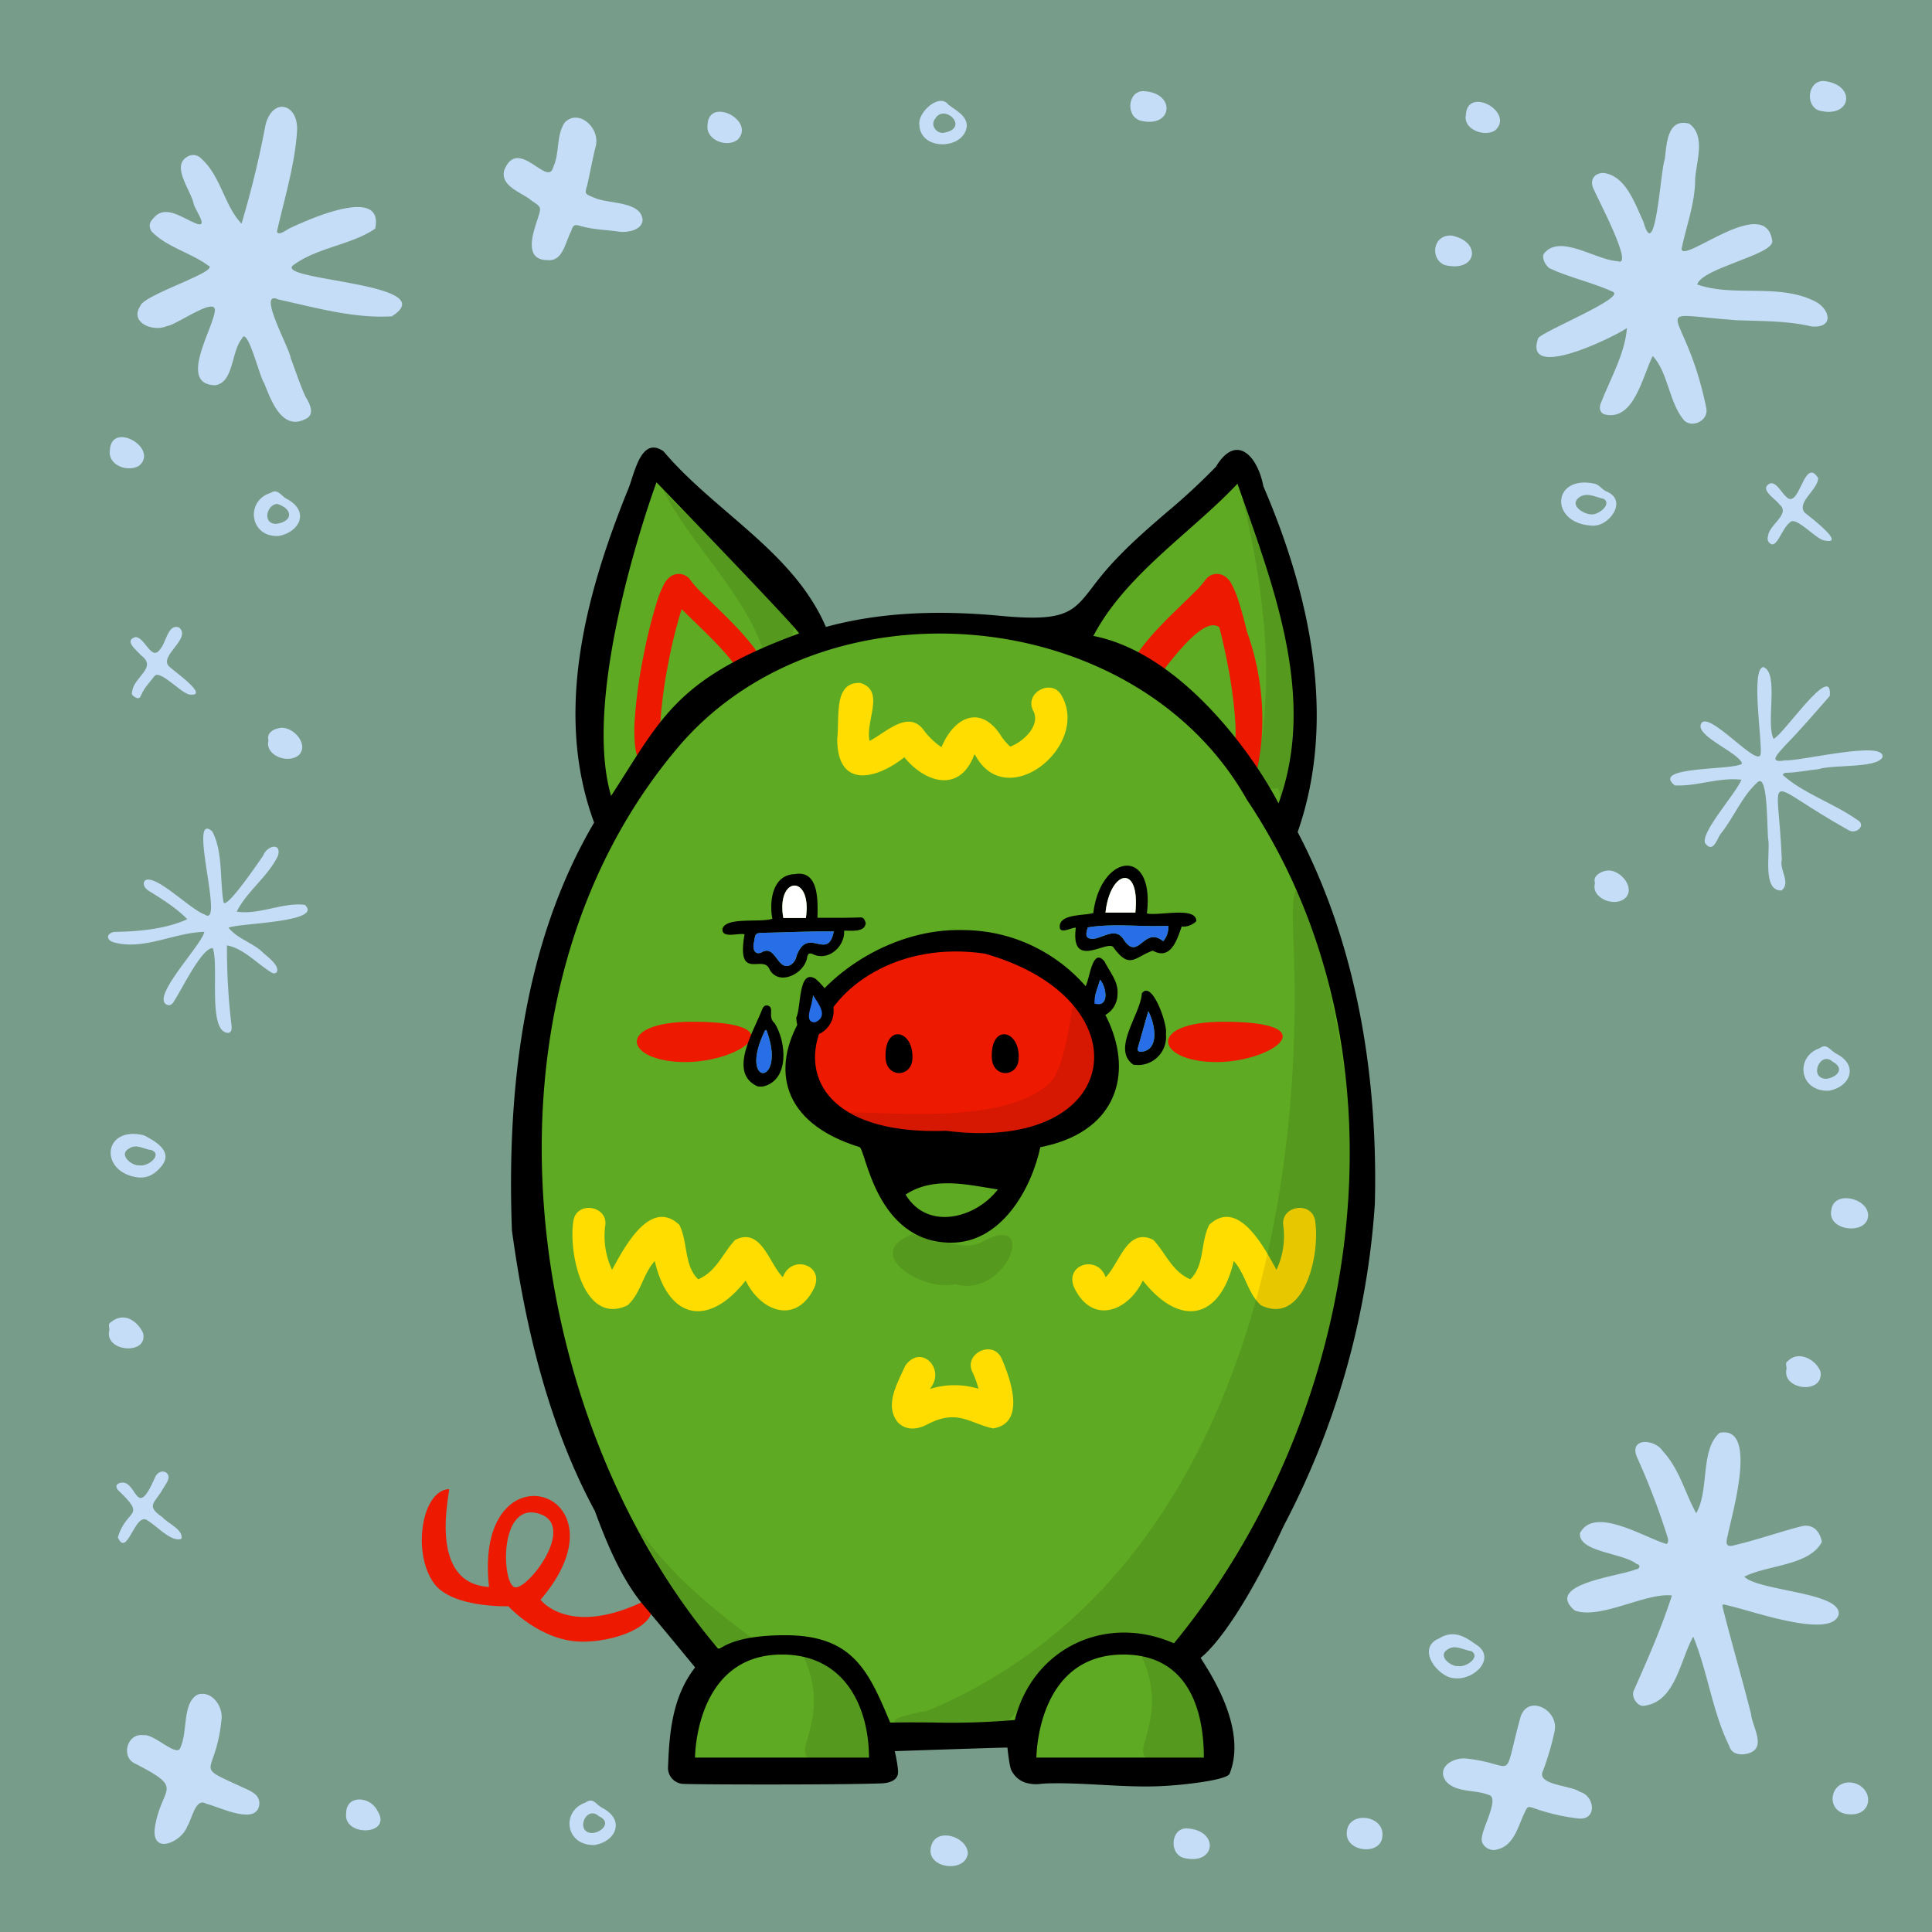
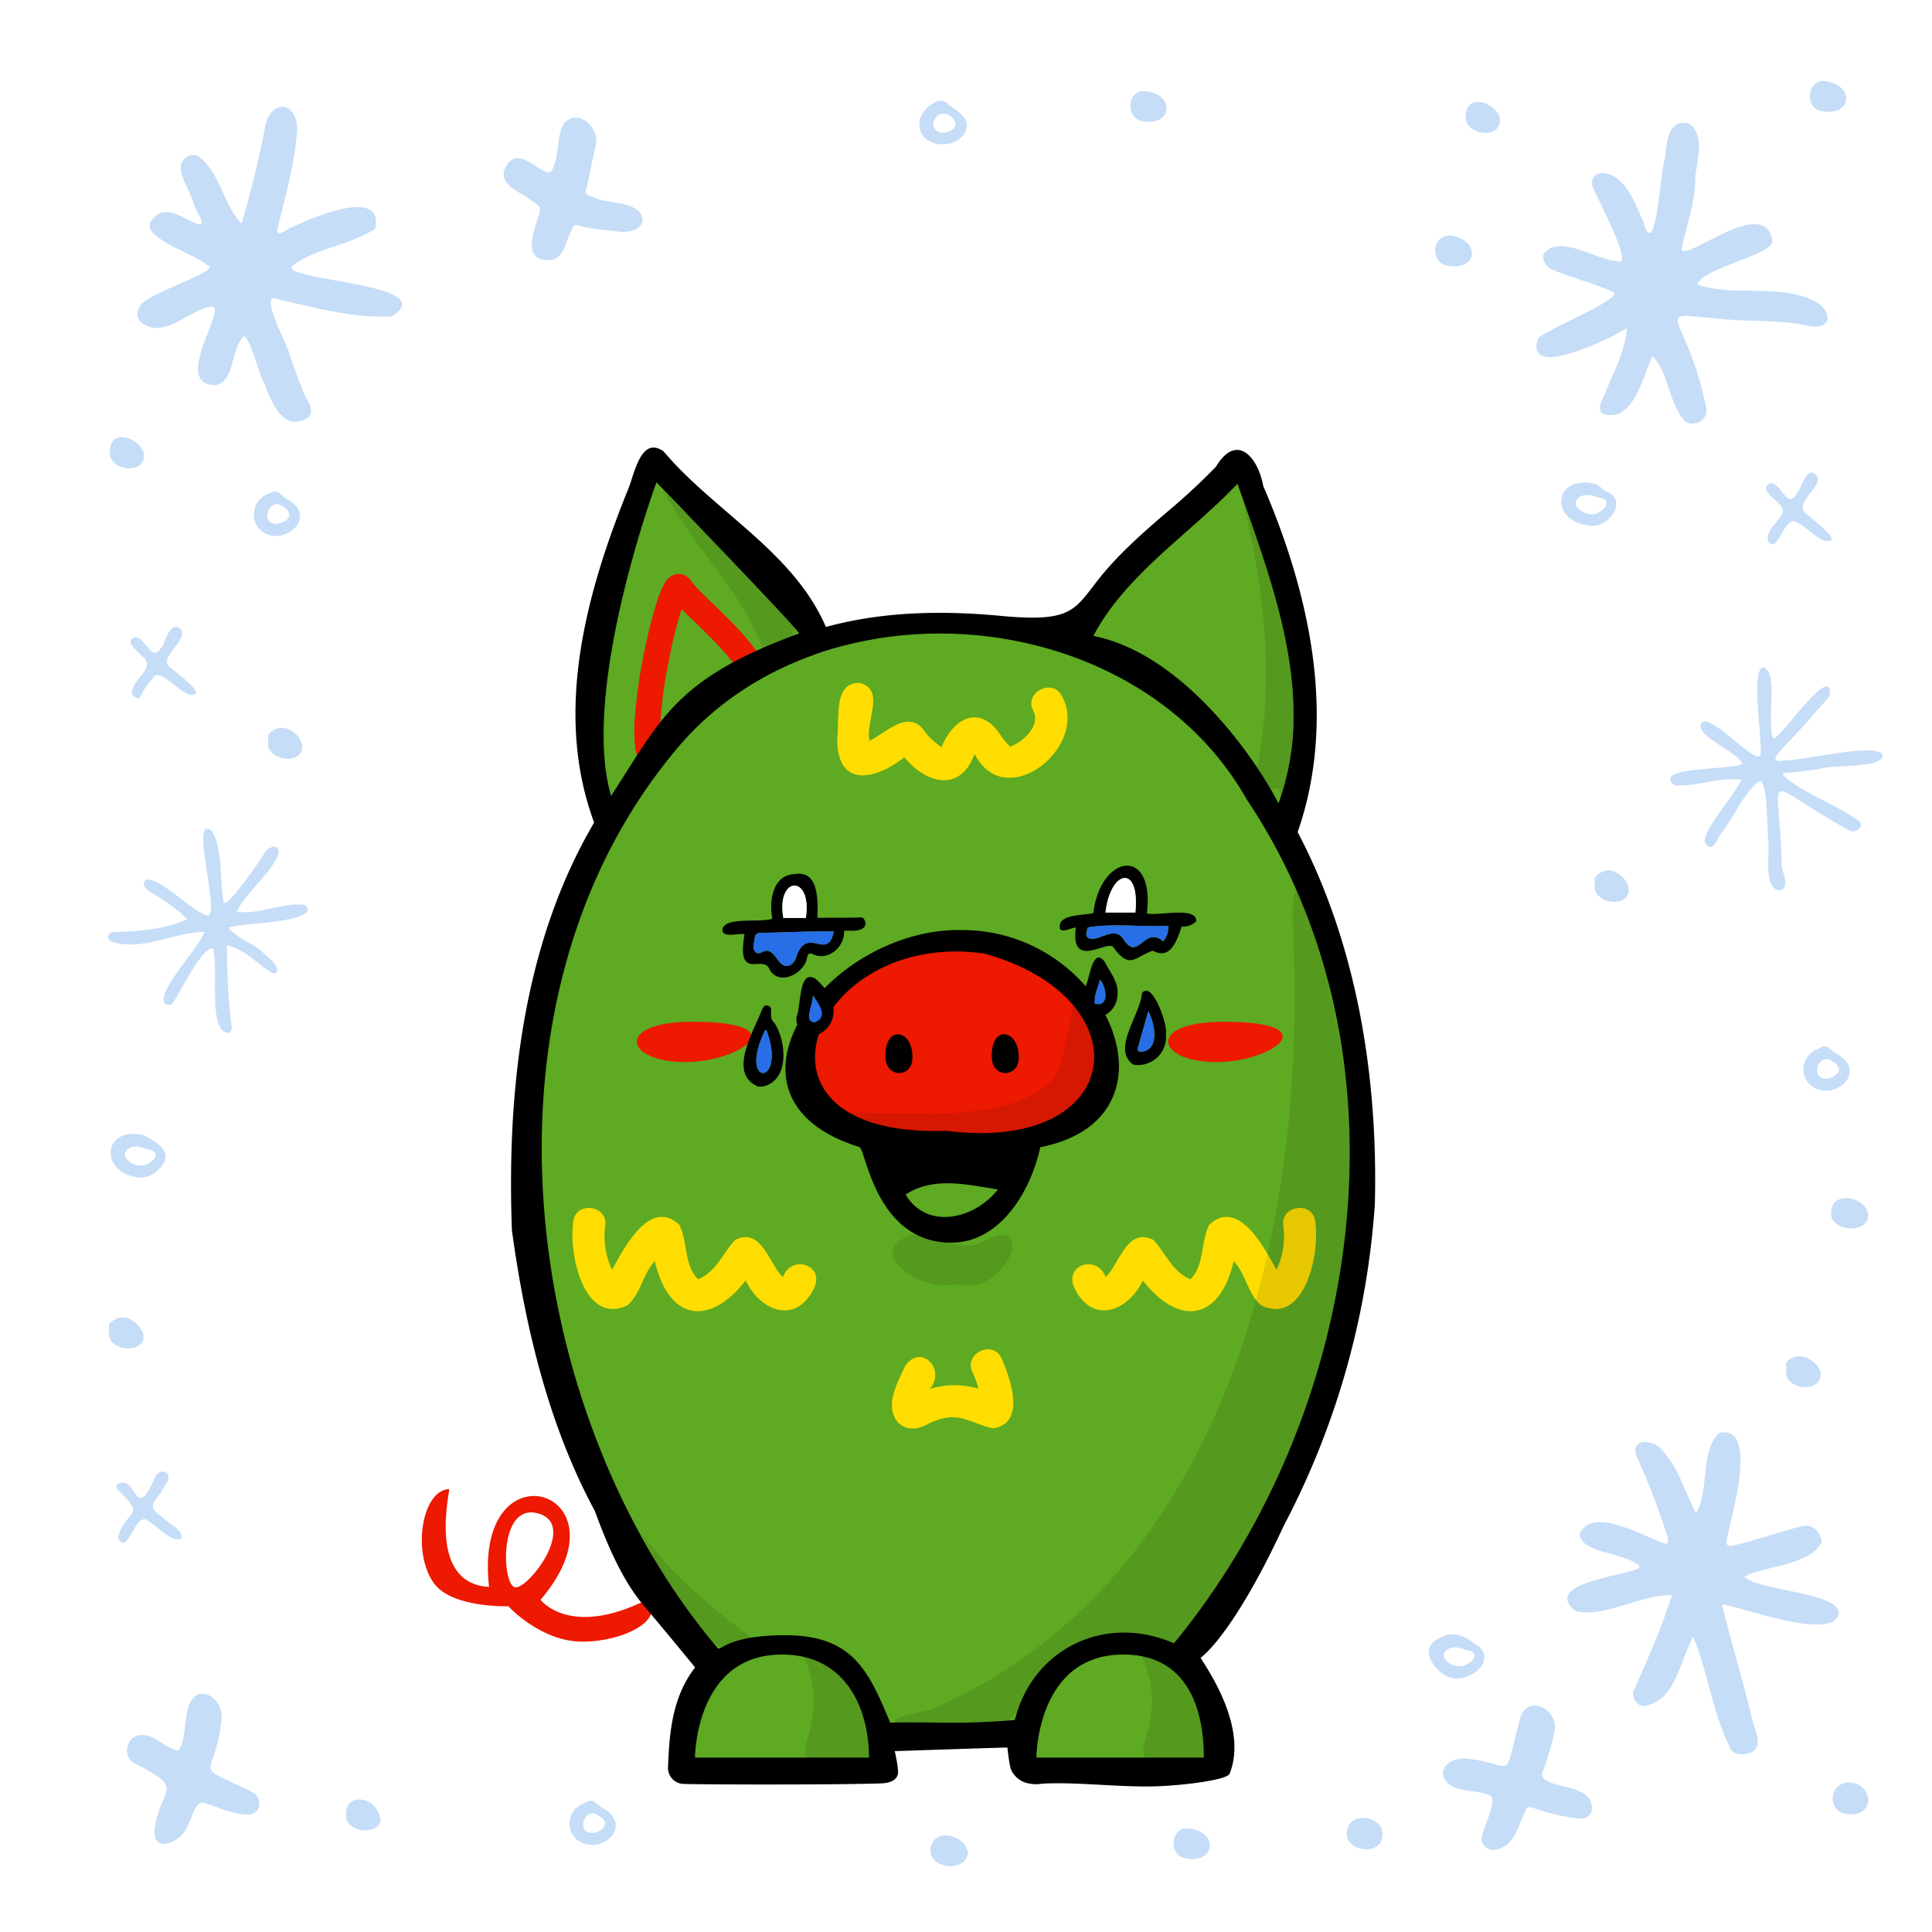
<svg xmlns="http://www.w3.org/2000/svg" width="600" height="600" viewBox="0 0 600 600">
-   <path d="M600,0H0V600H600Z" style="fill: #779C8A" />
  <g>
    <path d="M525.845,508.287c-4.143,7.37-5.485,20.308-15.346,21.467-2.047.261-4.057-2.887-3.069-4.824,4.27-9.634,8.598-19.473,11.801-29.444-8.259-.91-22.257,7.598-30.188,4.668-9.725-8.293,14.191-10.638,18.955-12.776,1.212-.045,1.657-1.382.316-1.653-4.451-3.521-18.105-3.677-17.645-9.567,4.434-8.663,20.183,1.478,26.925,3.35.641-.547.446-1.207.379-1.801a220.611,220.611,0,0,0-9.74-25.502c-2.091-5.932,5.794-5.188,8.11-1.61,5.231,5.619,6.842,12.839,10.423,19.36,4.146-7.077,1.166-19.685,7.272-24.98,12.089-2.427,3.815,25.274,2.596,31.545-.618,2.471-1.034,4.294,2.2,3.304,6.913-1.619,13.587-4.012,20.459-5.784,3.766-.97,5.931,1.569,6.494,4.827-3.907,7.449-16.973,7.103-24.082,10.8,4.566,4.523,30.518,4.782,29.287,11.809-2.392,7.797-28.116-1.635-34.559-2.926-1.601-.488-1.7-.396-1.315,1.135,2.75,10.898,5.935,21.675,8.674,32.577.324,3.878,4.9,10.352-.573,12.182-2.417.799-5.445.496-6.187-2.226C531.748,531.509,530.367,519.203,525.845,508.287Z" style="fill: #C5DDF7" />
    <path d="M75.006,69.456a298.258,298.258,0,0,0,7.46-30.709c2.348-8.922,10.51-6.382,9.765,2.316C91.47,51.567,88.347,61.633,86.022,71.824c.26,1.787,3.334-.755,4.338-1.117,5.698-2.652,29.047-13.161,26.151.312-7.494,5.104-17.939,5.787-25.46,11.353-5.971,4.826,47.171,5.492,30.612,15.868-11.741.709-23.783-2.719-35.258-5.254-6.824-3.134,3.646,15.356,3.853,18.157,1.527,4.021,2.84,8.119,4.613,12.052,1.335,2.139,3.152,5.682-.15,6.997-7.299,3.643-10.671-6.22-12.719-11.306-1.245-1.362-5.228-17.941-6.888-13.701-3.357,4.103-2.499,13.748-8.385,14.459-11.28-.34-.93-16.878-.038-22.83.91-5.318-12.13,4.319-14.81,4.413-3.996,2-11.85-.884-8.278-6.266C44.883,91.38,68.876,84.086,64.613,82.43,59.112,78.425,51.63,76.691,47.005,71.79c-.788-1.607-.699-2.59.53-3.873,3.475-4.516,8.644-.514,12.661,1.179,5.32,2.513.309-3.863-.078-5.934-.946-4.268-7.157-11.772-1.78-14.587a3.383,3.383,0,0,1,4.117.637C68.588,54.629,69.629,63.844,75.006,69.456Z" style="fill: #C5DDF7" />
    <path d="M513.282,110.551c-3.226,6.229-5.817,20.602-15.17,18.091-1.167-.545-1.571-1.84-.999-3.349,2.936-7.563,7.524-15.403,8.151-23.412-4.425,3.002-32.321,16.624-27.577,3.155,1.199-2.066,27.374-12.586,23.197-14.425-6.375-2.923-13.384-4.345-19.707-7.312-1.457-1.119-2.301-3.205-1.804-4.386,4.897-6.598,16.277,1.948,23.013,2.201,5.381,2.174-6.83-20.554-7.673-22.831-.961-2.546.483-4.556,3.261-4.58,7.04.905,9.721,9.543,12.41,15.179,3.799,13.7,5.313-16.41,6.623-19.379.594-4.642.703-12.93,7.59-11.106,5.215,3.764,2.209,11.743,1.851,17.156.02,7.503-2.734,14.561-4.223,21.701.181,5.015,26.08-17.405,28.186-2.386.306,4.274-21.75,8.335-23.338,13.467,11.096,3.999,24.876-.386,36.097,5.014,4.988,2.115,6.892,8.625-.528,8.041-7.688-1.836-15.655-1.632-23.48-1.942-29.344-2.266-15.919-5.517-9.255,27.246.798,3.741-4.017,6.33-6.776,4C518.285,125.173,518.167,115.831,513.282,110.551Z" style="fill: #C5DDF7" />
    <path d="M540.847,242.146c-7.198-.807-13.726,2.117-20.723,1.772-7.778-6.128,18.748-4.596,20.891-6.784-.796-3.307-14.285-8.408-12.793-12.229,1.955-5.026,17.904,13.977,18.576,9.265.493-4.137-3.162-26.66.856-27.011,4.959,1.937.641,17.426,3.145,22.275,2.962-1.043,18.458-24.32,17.454-13.298-4.507,5.15-8.97,10.364-13.754,15.268-1.977,2.261-5.89,5.799-.036,4.713,4.362.41,31.371-6.438,30.145-.91-1.922,3.451-15.336,2.186-19.869,3.666-3.246.322-6.446,1.032-9.719,1.109-.57.014-1.215.045-1.332.723,6.282,5.662,15.719,8.725,22.892,13.773,3.339,1.688-.08,4.704-2.341,3.408-27.57-15.269-22.036-19.983-20.881,9.086-.843,3.162,2.916,7.185-.067,9.57-6.116.289-3.472-11.782-4.143-15.831-.452-2.21.044-20.668-3.246-17.853-4.982,4.421-7.393,11.021-11.583,16.152-1.151,1.669-2.32,6.122-4.779,2.859C528.079,258.553,538.831,246.777,540.847,242.146Z" style="fill: #C5DDF7" />
    <path d="M73.524,283.113c6.984,1.109,14.427-3.006,21.165-2.09,5.902,5.461-20.517,5.618-23.713,7.081,2.673,3.36,7.144,4.531,10.351,7.402,1.435,1.469,5.581,4.213,4.648,6.367-.648.718-1.392.362-1.956-.028-4.369-2.753-8.428-7.283-13.534-8.256a202.185,202.185,0,0,0,1.453,25.23c.013.751.035,1.691-.977,1.953-6.661.032-2.824-21.061-4.902-26.32-3.412-.128-9.692,13.011-11.905,16.292-.647,1.304-1.537,1.696-2.444,1.226-4.797-2.473,11.225-18.8,11.724-22.572-9.245.163-19.063,5.963-28.37,3.176-2.627-1.023-1.562-3.242,1.043-3.178,7.241-.105,15.685-.965,22.038-3.928-3.109-3.292-7.744-6.214-11.796-8.707-1.174-.639-2.479-2.365-1.133-3.456,3.709-1.45,13.727,9.056,18.412,10.732,6.239,4.345-5.548-32.729,2.294-25.826,3.314,6.246,2.321,14.678,3.451,21.716.249,3.652,11.403-12.82,12.38-14.254,1.163-3.113,5.84-4.14,4.556.146C83.151,272.321,76.566,276.907,73.524,283.113Z" style="fill: #C5DDF7" />
    <path d="M455.489,546.145c15.743,1.726,10.991,8.11,16.581-12.371,1.963-7.97,12.17-2.936,10.719,3.875a83.518,83.518,0,0,1-3.537,12.145c-2.465,4.643,8.685,4.594,11.451,6.707,4.49,1.174,5.429,8.716-.354,8.267a62.693,62.693,0,0,1-14.367-3.362c-1.449-.441-1.7-.255-2.319,1.164-2.236,4.392-3.302,10.654-8.871,11.829-2.233.721-5.271-1.429-4.529-3.902.094-2.807,5.622-12.376,1.998-13.091-4.125-1.648-9.427-.641-12.844-3.815C445.582,549.14,451.129,545.624,455.489,546.145Z" style="fill: #C5DDF7" />
    <path d="M192.479,71.992c-4.066-.667-8.241-.619-12.241-1.819-1.793-.538-2.29-.327-2.801,1.489-1.876,3.392-2.549,9.729-7.508,9.109-7.415-.042-4.388-8.58-2.876-13.022,1.074-3.424,1.104-3.401-1.81-5.328-3.098-2.713-9.89-4.361-8.669-9.525,4.304-10.809,13.613,5.571,15.25-1.006,2.059-4.404.832-9.681,3.492-13.767,4.241-4.593,11.429,1.633,9.603,7.644-.963,3.855-1.649,7.779-2.524,11.656-.853,2.768-.845,2.747,1.901,3.883,4.372,2.172,14.842.926,15.277,7.082C199.327,71.424,195.066,72.258,192.479,71.992Z" style="fill: #C5DDF7" />
    <path d="M48.019,568.103c1.853-13.527,9.948-12.162-5.728-20.244-4.986-1.912-2.929-9.792,2.339-8.977,3.124-.571,10.426,7.105,11.378,3.858,2.369-4.835.513-13.757,5.298-16.44,4.401-1.531,8.197,3.66,7.449,8.042-1.896,18.496-9.926,13.04,8.612,21.66,1.561.84,3.014,1.728,3.2,3.834-.176,7.606-12.449,1.303-16.576.306-3.339-1.951-4.379,4.927-5.843,7.06C56.508,571.939,47.368,576.157,48.019,568.103Z" style="fill: #C5DDF7" />
    <path d="M564.65,148.478c-.084,3.659-6.826,7.542-4.184,10.714,1.431,1.186,13.533,10.329,5.868,8.598-2.673-.639-8.871-7.82-10.507-5.471-2.016,1.301-3.801,7.121-5.553,6.722a1.864,1.864,0,0,1-1.328-1.691,1.88,1.88,0,0,1,.118-.75c.28-3.762,7.246-6.95,3.489-10.006-1.05-1.532-5.4-4.088-3.679-5.889,2.195-2.226,4.203,2.129,5.733,3.45C558.879,158.871,560.181,141.386,564.65,148.478Z" style="fill: #C5DDF7" />
    <path d="M36.602,477.431c2.777-9.219,9.181-5.984-.019-14.745-.366-.567-.798-1.248.034-1.896,6.108-2.875,5.174,12.761,11.565-2.057.558-1.423,2.346-2.376,3.644-1.219,1.442,1.437-.493,3.51-1.224,4.85-2.358,4.344-5.575,5.172-.21,8.773,1.642,1.928,6.737,3.971,5.928,6.775-3.236,1.076-7.6-4.051-10.472-5.686C41.919,469.147,39.532,484.132,36.602,477.431Z" style="fill: #C5DDF7" />
    <path d="M42.071,197.848c3.037.023,5.014,8.003,7.837,3.531,1.686-1.928,2.297-7.739,5.682-6.531,4.079,3.398-6.351,8.797-3.103,12.113,1.306,1.275,12.964,9.467,6.358,8.748-2.878-.588-9.134-7.881-10.892-5.716-1.454,1.899-3.162,3.608-4.103,5.87-.289.694-.719,1.311-1.642.79-.781-.442-1.573-.826-1.145-2.01.568-4.461,7.904-7.318,2.763-11.111C42.539,202.017,38.294,198.943,42.071,197.848Z" style="fill: #C5DDF7" />
    <path d="M451.678,521.2c-5.11-.25-12.101-9.317-4.723-12.398,4.317-2.641,7.717-.779,11.323,1.85C464.831,514.582,458.201,521.863,451.678,521.2Zm1.164-3.774c2.593.44,7.028-2.854,4.137-4.646-2.589-.326-5.025-2.224-7.513-.474C446.336,514.358,450.681,517.648,452.842,517.426Z" style="fill: #C5DDF7" />
    <path d="M43.07,365.681c-12.31-1.335-11.377-16.197,1.601-13.119,3.499,1.787,9.167,4.955,5.579,9.487C48.437,364.329,46.207,365.917,43.07,365.681Zm.22-3.777c2.684.495,7.253-3.228,3.819-4.714-2.454-.273-4.683-2.079-7.068-.492C36.599,358.585,41.008,362.189,43.29,361.904Z" style="fill: #C5DDF7" />
    <path d="M494.1,163.224c-12.926-.831-12.111-15.824,1.058-13.024,1.581.338,2.332,1.86,3.774,2.436C505.845,155.49,499.444,164.005,494.1,163.224Zm.222-3.48c2.149.128,6.317-3.132,3.767-4.815-2.694-.522-5.345-2.309-7.884-.305C487.372,157.073,491.973,159.782,494.322,159.744Z" style="fill: #C5DDF7" />
    <path d="M86.499,166.465c-8.993.454-10.392-10.959-2.452-13.396,2.287-1.526,3.305,1.125,5.194,1.964C96.287,158.912,92.968,165.321,86.499,166.465Zm-.656-3.778c5.582-.839,4.856-4.86.228-6.192C82.755,156.688,81.375,162.775,85.843,162.687Z" style="fill: #C5DDF7" />
    <path d="M184.652,572.99c-9.119.284-10.463-10.576-2.821-13.19,2.42-1.725,3.219.618,5.211,1.657C194.238,565.153,191.327,571.907,184.652,572.99ZM184,569.275c3.075-.274,5.954-3.451,2.011-5.224C181.914,560.363,178.427,569.227,184,569.275Z" style="fill: #C5DDF7" />
    <path d="M300.244,39.164c-.708,7.348-14.559,7.888-14.736-.529-.543-3.582,6.105-9.93,9.023-6.143C296.774,34.282,300.316,35.856,300.244,39.164Zm-7.338,2.095c8.594-1.307.38-9.343-2.467-4.399C288.856,38.701,290.638,41.421,292.906,41.259Z" style="fill: #C5DDF7" />
    <path d="M567.87,338.745c-9.212.23-10.422-10.587-2.77-13.213,2.334-1.696,3.194.71,5.211,1.714C577.476,330.947,574.464,337.722,567.87,338.745Zm-.628-3.713c3.292-.465,5.784-3.189,1.956-5.285C565.248,326.101,561.507,335.007,567.242,335.032Z" style="fill: #C5DDF7" />
    <path d="M574.679,563.463c-8.285-.048-6.734-11.254.944-9.774C581.877,555.262,581.783,563.675,574.679,563.463Z" style="fill: #C5DDF7" />
    <path d="M300.567,575.428c-.422,6.51-13.668,4.959-11.32-2.327C290.945,567.447,300.235,570.366,300.567,575.428Z" style="fill: #C5DDF7" />
    <path d="M566.36,25.146c10.353,1.075,8.661,11.831-1.464,9.174C560.516,32.711,561.405,25.042,566.36,25.146Z" style="fill: #C5DDF7" />
    <path d="M418.246,569.163c.238-7.051,12.116-5.567,11.035,1.398C428.644,576.287,417.903,575.182,418.246,569.163Z" style="fill: #C5DDF7" />
    <path d="M580.171,377.182c.21,6.602-12.953,5.268-11.426-1.411C569.416,369.71,579.72,371.86,580.171,377.182Z" style="fill: #C5DDF7" />
    <path d="M355.176,28.31c10.153.497,9.064,11.644-.957,9.166C349.489,36.166,350.203,28.147,355.176,28.31Z" style="fill: #C5DDF7" />
    <path d="M450.816,73.154c9.652,1.978,7.742,11.663-2.206,9.142C443.989,80.335,444.959,72.795,450.816,73.154Z" style="fill: #C5DDF7" />
    <path d="M368.56,567.82c10.248.519,9.082,11.673-.948,9.168C362.954,575.683,363.609,567.714,368.56,567.82Z" style="fill: #C5DDF7" />
    <path d="M495.345,274.271c-.802-2.177,1.68-3.587,3.491-3.867,3.726-.77,8.878,4.613,6.301,8.08C502.057,282.22,493.886,279.015,495.345,274.271Z" style="fill: #C5DDF7" />
    <path d="M33.957,413.071c.064-.845-.608-1.907.577-2.53,3.917-3.171,8.062-.433,9.883,3.402C46.187,421.023,32.194,419.91,33.957,413.071Z" style="fill: #C5DDF7" />
    <path d="M554.824,425.09c.037-.898-.591-1.889.467-2.456,3.258-3.329,8.699-.411,10.096,3.349C566.45,433.214,553.213,431.714,554.824,425.09Z" style="fill: #C5DDF7" />
    <path d="M107.504,563.118c.037-5.906,7.49-5.175,9.592-.957C122.376,570.091,106.481,570.602,107.504,563.118Z" style="fill: #C5DDF7" />
-     <path d="M219.734,38.852c.246-8.926,14.803-1.575,9.515,4.363C225.982,46.148,219.082,43.494,219.734,38.852Z" style="fill: #C5DDF7" />
    <path d="M34.123,139.801c.488-9.261,15.527-.481,8.981,4.919C39.034,146.827,33.394,144.099,34.123,139.801Z" style="fill: #C5DDF7" />
    <path d="M455.225,35.794c.389-9.322,15.367-.893,9.092,4.705C461.093,42.634,454.414,40.261,455.225,35.794Z" style="fill: #C5DDF7" />
    <path d="M83.379,229.919c-.665-2.086,1.325-3.442,3.108-3.746,3.945-1.184,9.623,4.64,6.448,8.21C89.674,237.437,82.141,234.679,83.379,229.919Z" style="fill: #C5DDF7" />
  </g>
  <path d="M373.587,500.004C402.994,457.76,422.917,404.65,420.5,353c0-36.9-9.444-70.575-23.786-97.166C406.247,221.894,403,181,385,148.5c-9.067,9.43-41.445,35.77-50.546,51.822-23.166-7.842-50.532-7.652-81.37,2.945-3.684-14.679-39.419-46.615-49.66-57.267-11.375,32.194-25,74.428-14.613,108.646l.024-.026c-21.298,37.311-24.554,86.723-22.166,128.664,6.511,45.293,23.866,89.119,52.227,125.329,1.781,3.87,3.535,4.54,5.503,3.983-8.781,13.06-8.785,33.404-8.785,33.404H270.5a82.864,82.864,0,0,0-.878-11.417c2.169,1.304,12.694,3.592,48.726.55-.234,7.259,1.867,10.867,1.867,10.867h54.008c0-13.118-2.096-27.336-8.924-35.989C367.881,508.856,370.463,506.001,373.587,500.004Z" style="fill: #5EAA22" />
  <g>
    <path d="M205.663,232.845a1.03,1.03,0,0,0-.146-.174l-5.657,5.657a8.194,8.194,0,0,1-1.877-3.156,16.839,16.839,0,0,1-.735-3.352,46.178,46.178,0,0,1-.15-7.963,150.293,150.293,0,0,1,2.614-19.517,156.745,156.745,0,0,1,4.32-17.496,31.219,31.219,0,0,1,2.279-5.579,6.467,6.467,0,0,1,2.268-2.433,4.416,4.416,0,0,1,3.484-.412,4.535,4.535,0,0,1,2.5,1.932,29.911,29.911,0,0,0,3.438,3.806c1.027,1.025,2.13,2.094,3.316,3.242.958.929,1.97,1.909,3.039,2.961,4.505,4.431,9.779,9.878,12.368,14.767l-7.07,3.743c-1.912-3.61-6.238-8.213-10.908-12.807-.956-.941-1.947-1.901-2.912-2.836-1.249-1.211-2.454-2.379-3.485-3.408q-.33-.33-.657-.661l-.053.16a149.197,149.197,0,0,0-4.073,16.541,142.688,142.688,0,0,0-2.48,18.421,38.669,38.669,0,0,0,.099,6.537,9.067,9.067,0,0,0,.361,1.745A1.715,1.715,0,0,0,205.663,232.845Z" style="fill: #ED1901;fill-rule: evenodd" />
    <path d="M294.871,353.836c-60,0-57.318-59,1-59C359.871,294.836,359.871,353.836,294.871,353.836Z" style="fill: #ED1901" />
-     <path d="M383.207,232.671a1.031,1.031,0,0,0-.146.174,1.716,1.716,0,0,0,.117-.282,9.071,9.071,0,0,0,.361-1.745,38.67,38.67,0,0,0,.099-6.537,142.681,142.681,0,0,0-2.48-18.421c-.765-3.956-1.628-7.761-2.489-11.056-2.912-2.142-8.04,1.028-17.752,13.883,1.08,1.784-1.075.839-3.59-.738L352,205.128q.203-.384.428-.772a5.628,5.628,0,0,1-.749-.781,8.215,8.215,0,0,0,1.596-.589c2.816-4.295,7.236-8.832,11.093-12.625,1.068-1.051,2.079-2.031,3.037-2.958l.002-.003.001-.001c1.186-1.148,2.289-2.216,3.315-3.241a29.912,29.912,0,0,0,3.438-3.806,4.535,4.535,0,0,1,2.5-1.932,4.416,4.416,0,0,1,3.484.412,6.467,6.467,0,0,1,2.268,2.433,31.219,31.219,0,0,1,2.279,5.579c.848,2.606,1.733,5.84,2.577,9.387,4.987,13.732,6.119,29.324,3.117,42.735a13.518,13.518,0,0,1-1.006-1.219,6.821,6.821,0,0,1-.516.581Z" style="fill: #ED1901" />
    <path d="M380.015,317.313c32.856,0,14.856,12.523-2.144,12.523C358.871,329.836,355.871,317.313,380.015,317.313Z" style="fill: #ED1901" />
    <path d="M215.015,317.313c32.856,0,14.856,12.523-2.144,12.523C193.871,329.836,190.871,317.313,215.015,317.313Z" style="fill: #ED1901" />
    <path d="M200.871,496.836c-24,12-33,0-33,0,29-34-21.044-49.489-16-4-19.612-1.077-11.847-30.413-12.413-30.388-8.587.388-11.543,20.111-4.587,29.388,5.696,7.597,23,7,23,7s10,11,23,11S206.871,502.836,200.871,496.836Zm-41.007-3.897c-4-1-5-26,7-23C179.808,473.175,163.864,493.939,159.864,492.939Z" style="fill: #ED1901" />
  </g>
  <g>
    <path d="M267.22,212.098c7.78,2.47,1.483,11.688,2.827,17.981,4.92-2.394,12.185-10.129,17.059-3.014a22.333,22.333,0,0,0,5.281,4.973c3.925-9.464,12.352-13.491,18.691-3.207v.001a18.429,18.429,0,0,0,2.666,3.038c4.335-1.665,9.356-6.633,7.208-10.999-3.164-5.659,5.816-10.502,8.805-4.741,8.71,15.555-16.984,36.402-26.796,18.554v-.001c-.114-.147-.227-.294-.34-.441-4.433,12.128-15.183,9.005-21.764.939-8.948,7.048-20.894,9.746-20.847-5.776C260.775,222.578,258.775,211.661,267.22,212.098Zm46.605,19.822.009.004Z" style="fill: #FFDD00;fill-rule: evenodd" />
    <path d="M187.937,380.791c1.123-6.382-8.947-8.007-9.874-1.58-1.618,10.541,3.484,32.57,16.82,26.166,4.179-3.732,4.686-9.551,8.46-13.756,4.274,18.375,16.784,20.639,28.237,6.053,4.618,9.654,15.725,13.875,21.319,2.202,3.155-7.209-7.292-10.328-9.753-3.229-4.313-4.115-6.629-15.636-14.794-11.608-3.786,3.882-5.738,9.803-11.53,12.255-4.493-4.401-3.08-11.422-5.862-16.927-8.959-8.364-16.953,6.782-20.883,13.991A24.704,24.704,0,0,1,187.937,380.791Z" style="fill: #FFDD00;fill-rule: evenodd" />
    <path d="M398.563,380.791c-1.123-6.382,8.947-8.007,9.874-1.58,1.618,10.541-3.484,32.57-16.82,26.166-4.179-3.732-4.686-9.551-8.46-13.756-4.274,18.375-16.784,20.639-28.237,6.053-4.618,9.654-15.725,13.875-21.319,2.202-3.155-7.209,7.292-10.328,9.753-3.229,4.313-4.115,6.629-15.636,14.794-11.608,3.786,3.882,5.738,9.803,11.53,12.255,4.493-4.401,3.08-11.422,5.862-16.927,8.959-8.364,16.953,6.782,20.883,13.991A24.704,24.704,0,0,0,398.563,380.791Z" style="fill: #FFDD00;fill-rule: evenodd" />
    <path d="M311.006,421.765c-2.817-5.845-11.93-1.287-8.944,4.472A28.982,28.982,0,0,1,303.874,431.287a25.666,25.666,0,0,0-15.126.077c5.216-6.141-2.757-14.264-7.658-7.156-2.131,4.947-6.675,12.18-2.223,17.552,2.654,2.663,6.169,2.113,8.902.713,9.592-5.093,13.257-.443,20.635,1.134C318.938,441.985,313.604,427.671,311.006,421.765Z" style="fill: #FFDD00;fill-rule: evenodd" />
  </g>
  <g style="opacity: 0.1">
    <path d="M420.124,378.153c-4.216,47.95-25.063,98.231-55.165,133.389-25.656-13.622-39.752,9.664-53.13,24.501-11.607.694-53.292.834-23.435-4.861,91.602-38.622,117.389-148.509,113.265-239.79C399.108,234.959,426.421,353.714,420.124,378.153Z" />
    <path d="M205.361,150.903c8.512,14.875,62.487,42.944,31.916,52.074C232.133,184.923,213.051,167.619,205.361,150.903Z" />
    <path d="M337.016,314.683c12.663,6.751,2.924,33.765-10.561,36.52-20.14,4.508-41.213,3.406-63.057-3.323-13.128-7.116,44.401,5.848,62.712-11.634C333.871,328.837,333.402,287.788,337.016,314.683Z" />
    <path d="M397.977,250.951c-.755-1.65.137-6.336-1.723-6.154-2.909,1.446-6.733-5.112-5.619-7.324,5.527-28.874,1.377-58.314-5.638-86.217C397.231,181.643,410.456,218.463,397.977,250.951Z" />
    <path d="M364.1,546.809c-20.182,1.382,1.127-8.909-9.486-32.3C363.04,496.177,396.312,552.746,364.1,546.809Z" />
    <path d="M259.1,546.809c-20.182,1.382,1.127-8.909-9.486-32.3C258.04,496.177,291.312,552.746,259.1,546.809Z" />
    <path d="M296.561,398.81c-9.664,2.51-28.986-9.385-13.488-15.398,7.219-.423,15.163,5.925,21.96,2.272C322.762,375.822,312.745,403.422,296.561,398.81Z" />
    <path d="M196.979,472.941c9.803,14.619,23.001,25.729,36.565,35.789C218.114,523.199,205.518,485.105,196.979,472.941Z" />
  </g>
  <g>
    <path d="M398.704,473.789a250.333,250.333,0,0,0,28.267-99.84c1.015-39.39-5.529-80.442-23.974-115.539,12.238-34.985,3.953-73.482-10.658-107.426-1.74-9.271-8.347-16.669-14.743-6.003a203.129,203.129,0,0,1-15.385,14.224c-4.898,4.225-9.797,8.452-14.311,13.1a94.089,94.089,0,0,0-8.556,9.951c-6.059,7.877-8.385,10.902-28.511,9.009-18.126-1.706-36.648-1.393-54.344,3.44-6.337-14.712-18.336-25.033-30.334-35.353-7.091-6.1-14.183-12.199-20.105-19.205-5.766-3.961-8.089,3.166-9.911,8.761a35.741,35.741,0,0,1-1.534,4.176c-12.942,32.296-22.552,68.762-10.092,102.378-22.175,37.648-27.126,83.601-25.535,126.612,4.061,29.744,11.382,60.601,25.755,87.168,3.772,10.258,8.396,21.336,15.159,29.338,6.979,8.256,15.979,19.256,15.979,19.256-7,9-8,20-8.398,30.73a4.974,4.974,0,0,0,4.477,5.427l.059.005c4.366.234,49.151.331,61.862-.162,2.185-.084,4.663-.839,5-3,.2-1.28-.629-5.515-1-7,0,0,35-1.203,35-1.101,0,.101.573,5.53,1.118,6.816a7.579,7.579,0,0,0,4.148,3.956,11.273,11.273,0,0,0,5.341.456c.573-.044,1.152-.088,1.741-.105,5.648-.166,11.291.142,16.935.449,5.662.308,11.326.616,16.998.448,7.195-.214,21.888-1.843,22.719-3.919,5.309-13.273-5.041-29.677-8.188-34.665-.41-.649-.697-1.104-.812-1.335C372.871,514.836,382.74,508.213,398.704,473.789ZM387.255,248.382c53.01,79.221,36.224,190.377-22.676,261.967-21.078-9.258-43.761,1.392-49.414,23.808a226.347,226.347,0,0,1-25.631.778c-4.385-.031-8.759-.063-13.071.033-6.721-16.035-11.592-27.132-32.592-27.132-12.852,0-17.591,2.589-19.583,3.678-.798.436-1.156.631-1.417.322-61-72-79.192-202.016-11.428-280.773C256.996,178.874,352.918,187.472,387.255,248.382Zm-192.827-8.476c-1.459,2.302-2.99,4.719-4.648,7.266-9.689-33.072,14.097-97.386,14.097-97.386s45.079,46.653,44.257,46.954c-34.326,12.571-41.459,23.832-53.706,43.166Zm154.443,273.93c20,0,25,17,25,32h-52S321.871,513.836,348.871,513.836Zm-106.027,0c20,0,27.027,17,27.027,32H215.844S215.844,513.836,242.844,513.836ZM368.711,164.865c5.506-4.871,10.918-9.658,15.6-14.645q.936,2.663,1.893,5.358c10.618,29.979,22.231,62.764,10.852,93.906-7.814-15.106-30.255-46.652-57.5-51.989C346.225,184.755,357.658,174.642,368.711,164.865Z" style="fill: #000;fill-rule: evenodd" />
    <path d="M298.871,288.836c45,0,70.193,58.428,24.212,67.438-2.805,13.079-12.161,29.712-27.755,29.652-23.457-.09-26.457-29.09-28.408-29.692C217.537,340.977,256.871,287.836,298.871,288.836Zm-5.045,62.348c55.793,7.112,62.036-40.936,11.973-55.034C251.949,288.236,226.016,353.596,293.826,351.184Zm-12.592,19.801c6.744,11.263,21.651,7.48,28.664-1.583-9.718-1.527-20-4.115-28.664,1.583Z" style="fill: #000" />
    <path d="M275.009,327.991c-.138-10.155,8.862-8.155,8.341.911C283.008,334.846,274.871,334.836,275.009,327.991Z" style="fill: #000" />
    <path d="M308.009,327.991c-.138-10.155,8.862-8.155,8.341.911C316.008,334.846,307.871,334.836,308.009,327.991Z" style="fill: #000" />
  </g>
  <g>
    <path d="M371.519,286.08a5.728,5.728,0,0,1-4.545,1.667c-1.404,4.045-3.363,10.585-8.96,7.496-5.526,1.879-7.096,6.003-12.153-.928-1.516-2.927-13.547,7.332-11.748-6.222-1.246-.086-4.351,1.803-4.947.247-.795-4.631,7.401-3.901,10.37-4.787,2.252-18.39,19.176-20.839,16.64.115C359.766,284.566,371.594,281.358,371.519,286.08Zm-8.724,1.436c-8.257.416-17.01-.837-24.962.507-.597,1.889-1.079,3.653,1.736,3.544,3.073-.37,6.778-3.579,9.23-.031,4.762,7.547,6.325-4.191,12.436.774a6.364,6.364,0,0,0,1.56-4.794Zm-10.193-4.107c1.552-15.38-7.846-13.239-9.285,0Z" />
    <path d="M235.418,337.44c-9.57-4.049-1.323-17.195,1.216-23.828.343-.814.785-1.568,1.826-1.336,2.214.744-.244,3.564,2.125,5.501,3.654,5.773,4.692,17.829-3.73,19.663Zm2.59-17.585-.396.109C228.794,337.897,244.66,337.477,238.008,319.855Z" />
    <path d="M253.865,285.024c4.565.001,8.876.044,13.357-.107,1.157-.009,1.37.941,1.641,1.768-.304,2.973-4.544,2.262-6.717,2.355.296,4.79-4.694,9.39-9.381,7.429-1.36-.663-1.867-.462-2.126.991-.603,3.392-4.352,6.14-7.448,6.12a4.558,4.558,0,0,1-4.284-2.715c-2.005-4.504-10.248,4.064-7.684-10.705-1.806-.511-6.989,1.406-6.876-1.592.859-3.963,11.903-1.928,15.508-3.256-1.024-5.443.045-13.628,6.961-13.846C254.36,270.132,253.991,279.746,253.865,285.024Zm5.077,4.241c-7.29-.093-14.47.295-21.75.421-2.606.075-2.606.139-3.016,2.873-.512,1.708-.027,4.21,2.256,3.257,4.509-2.782,4.946,5.963,9.077,3.855a4.166,4.166,0,0,0,1.859-2.796C250.941,287.323,257.049,298.769,258.942,289.265Zm-8.666-4.178c2.043-13.755-9.336-13.091-7.01,0Z" />
    <path d="M362.081,321.043a8.723,8.723,0,0,1-10.127,9.594c-6.877-4.838,2.312-15.645,2.659-22.153C357.828,304.15,362.711,318.409,362.081,321.043Zm-5.469-7.011c-1.144,4.017-2.206,7.733-3.257,11.451-.218.772.168,1.085.903,1.172C360.242,326.271,358.774,318.095,356.612,314.032Z" />
    <path d="M247.286,316.023c1.573-2.9.511-15.481,6.042-12.01C268.638,317.6,247.592,328.959,247.286,316.023Zm5.18-6.904c.132,2.64-3.257,8.31.59,8.389C257.388,315.814,254.351,311.808,252.466,309.119Z" />
    <path d="M347.064,308.581c.019,9.574-15.586,11.162-9.74-2.707,1.108-2.269,1.997-11.77,5.673-7.307C344.591,301.752,347.354,304.841,347.064,308.581Zm-5.425-4.339c-.717,2.549-1.868,4.85-1.735,7.443C344.671,312.984,343.639,306.602,341.639,304.242Z" />
    <path d="M362.795,287.516a6.364,6.364,0,0,1-1.56,4.794c-6.117-4.965-7.67,6.774-12.436-.774-2.454-3.548-6.155-.34-9.23.031-2.802.11-2.347-1.658-1.736-3.544C345.788,286.678,354.535,287.932,362.795,287.516Z" style="fill: #286ee6" />
    <path d="M343.317,283.409h9.285C354.157,268.063,344.768,270.133,343.317,283.409Z" style="fill: #fff" />
    <path d="M238.008,319.855c6.647,17.665-9.214,17.999-.396.109Z" style="fill: #286ee6" />
    <path d="M258.942,289.265c-1.887,9.499-8.006-1.937-11.574,7.61a4.166,4.166,0,0,1-1.859,2.796c-4.131,2.108-4.568-6.637-9.077-3.855-2.275.952-2.777-1.549-2.256-3.257.41-2.734.41-2.798,3.016-2.873C244.473,289.559,251.65,289.172,258.942,289.265Z" style="fill: #286ee6" />
    <path d="M243.266,285.087h7.01C252.323,271.359,240.945,271.969,243.266,285.087Z" style="fill: #fff" />
    <path d="M356.612,314.032c2.163,4.056,3.629,12.244-2.354,12.623-.735-.087-1.121-.4-.903-1.172C354.406,321.765,355.468,318.049,356.612,314.032Z" style="fill: #286ee6" />
    <path d="M252.466,309.119c1.885,2.684,4.922,6.699.59,8.389C249.208,317.427,252.598,311.764,252.466,309.119Z" style="fill: #286ee6" />
    <path d="M341.639,304.242c1.999,2.357,3.032,8.744-1.735,7.443C339.771,309.092,340.922,306.791,341.639,304.242Z" style="fill: #286ee6" />
  </g>
</svg>